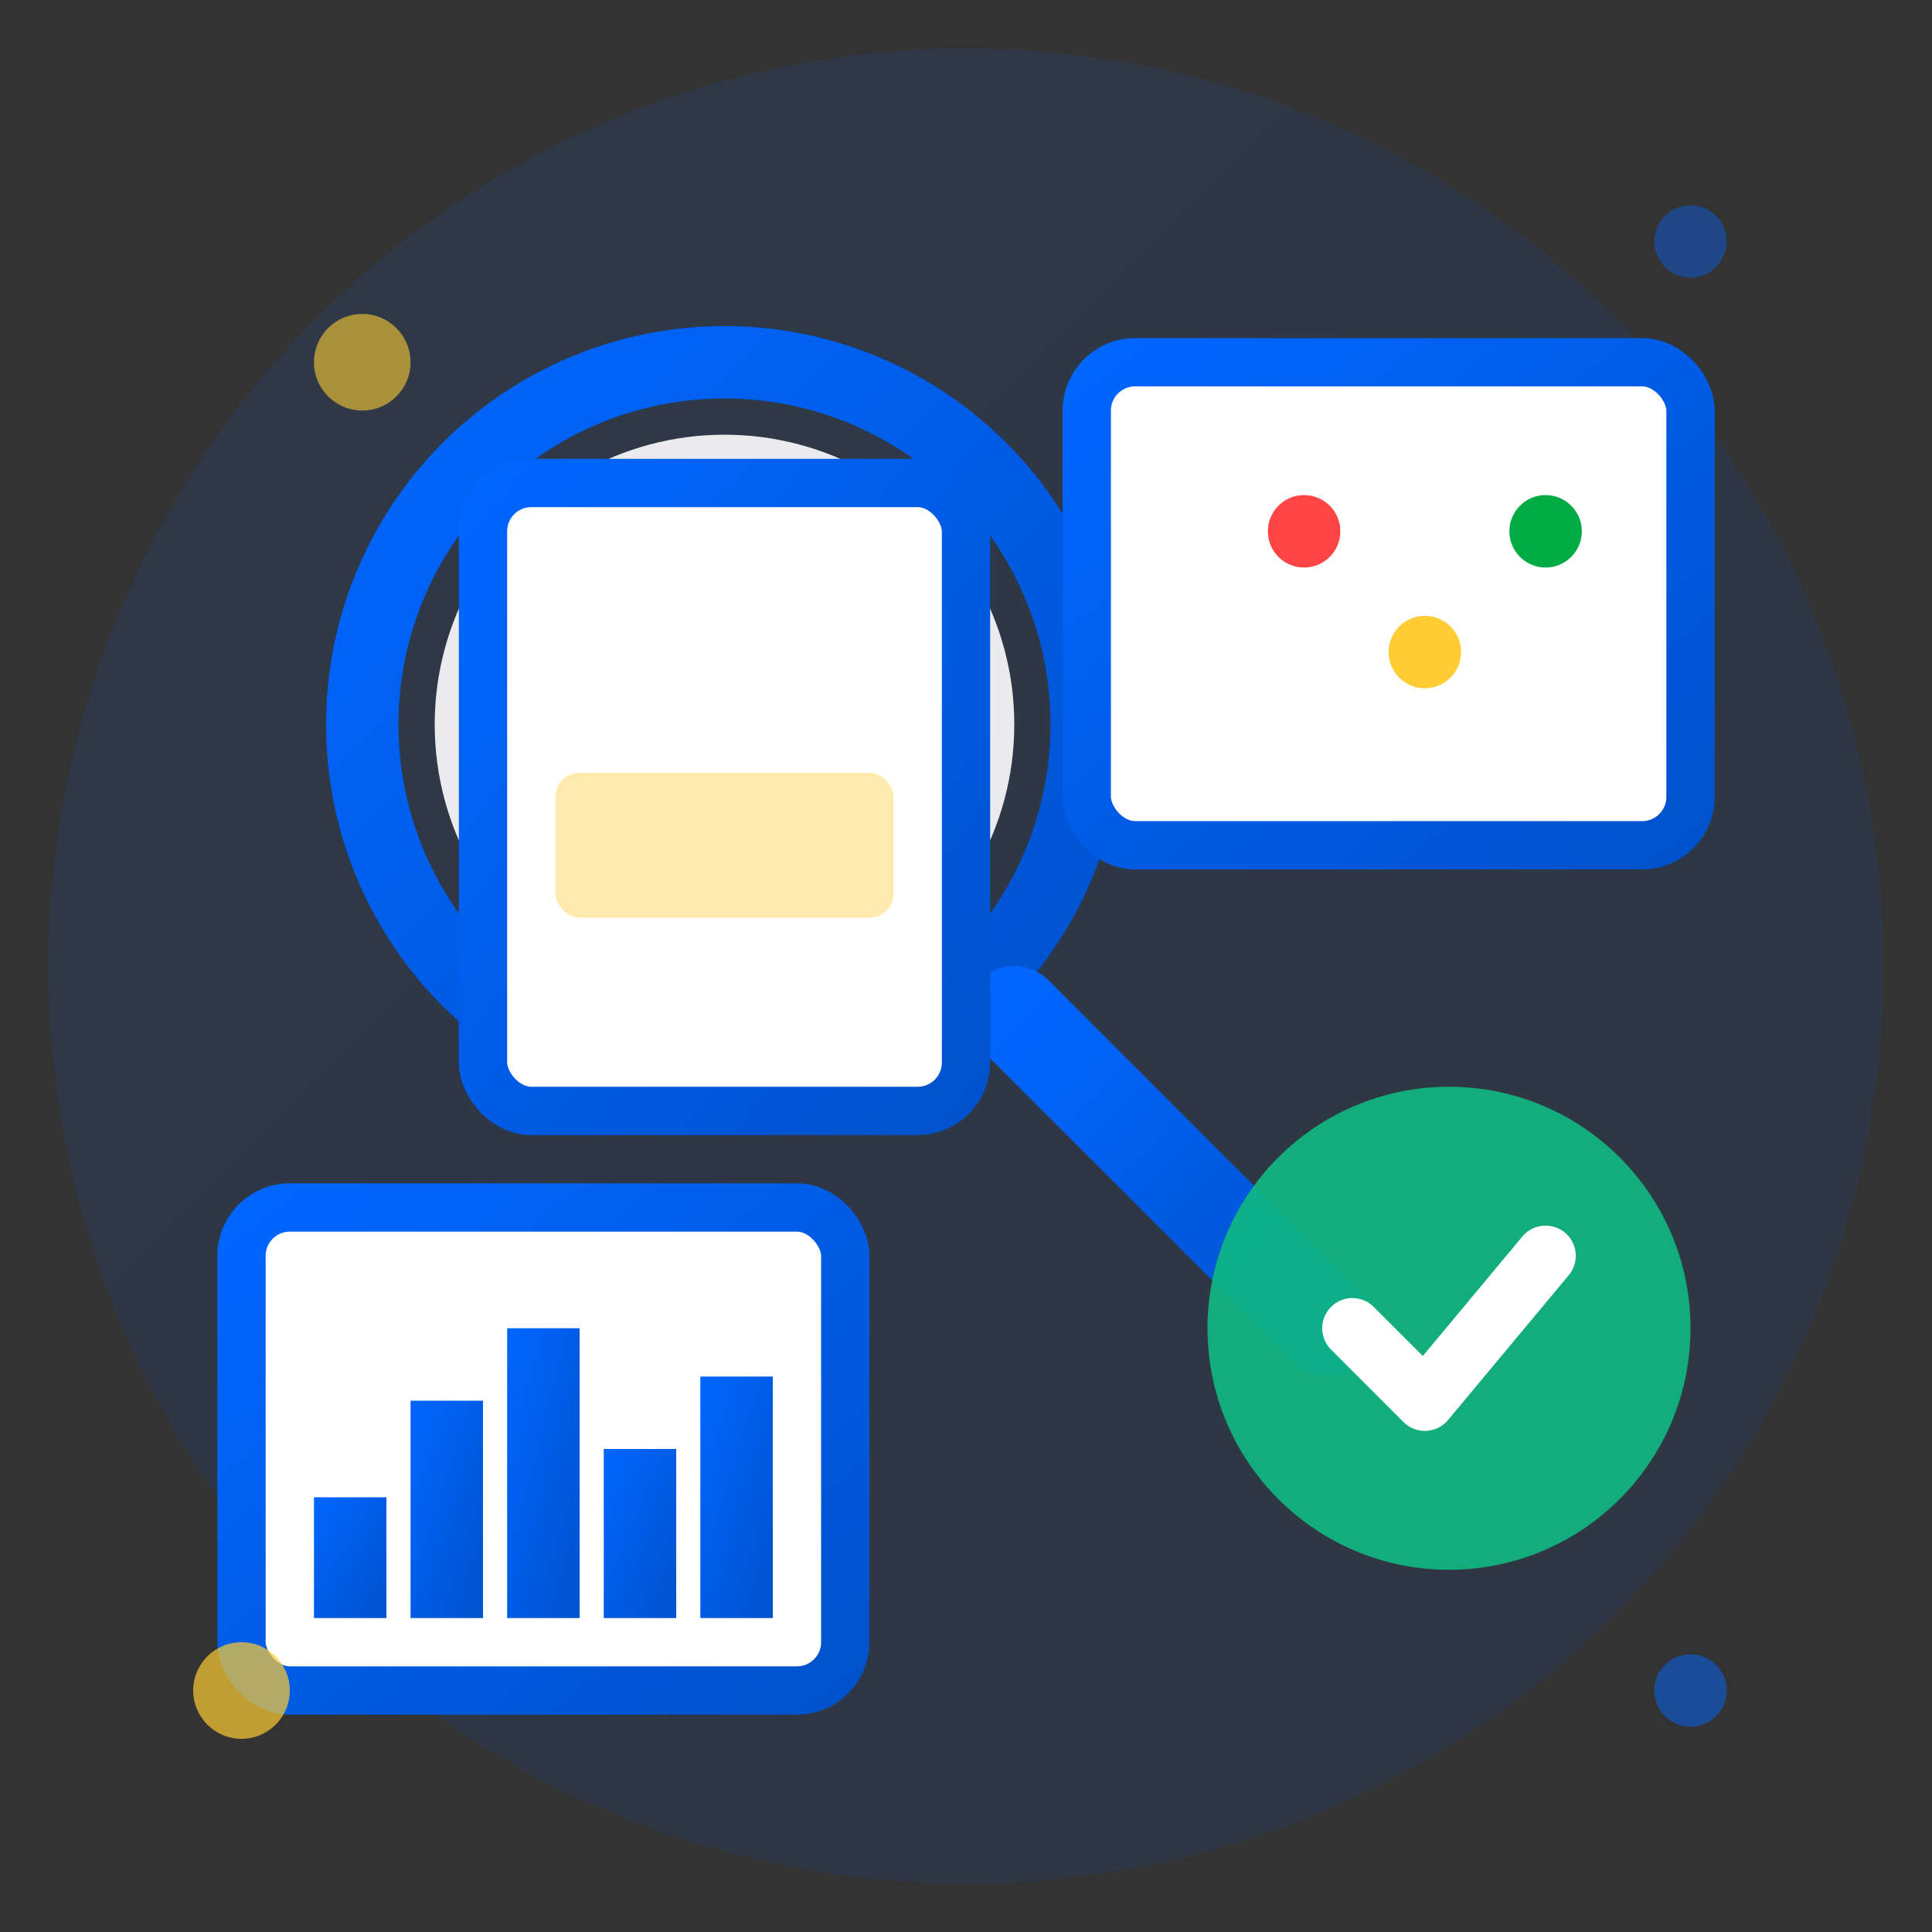
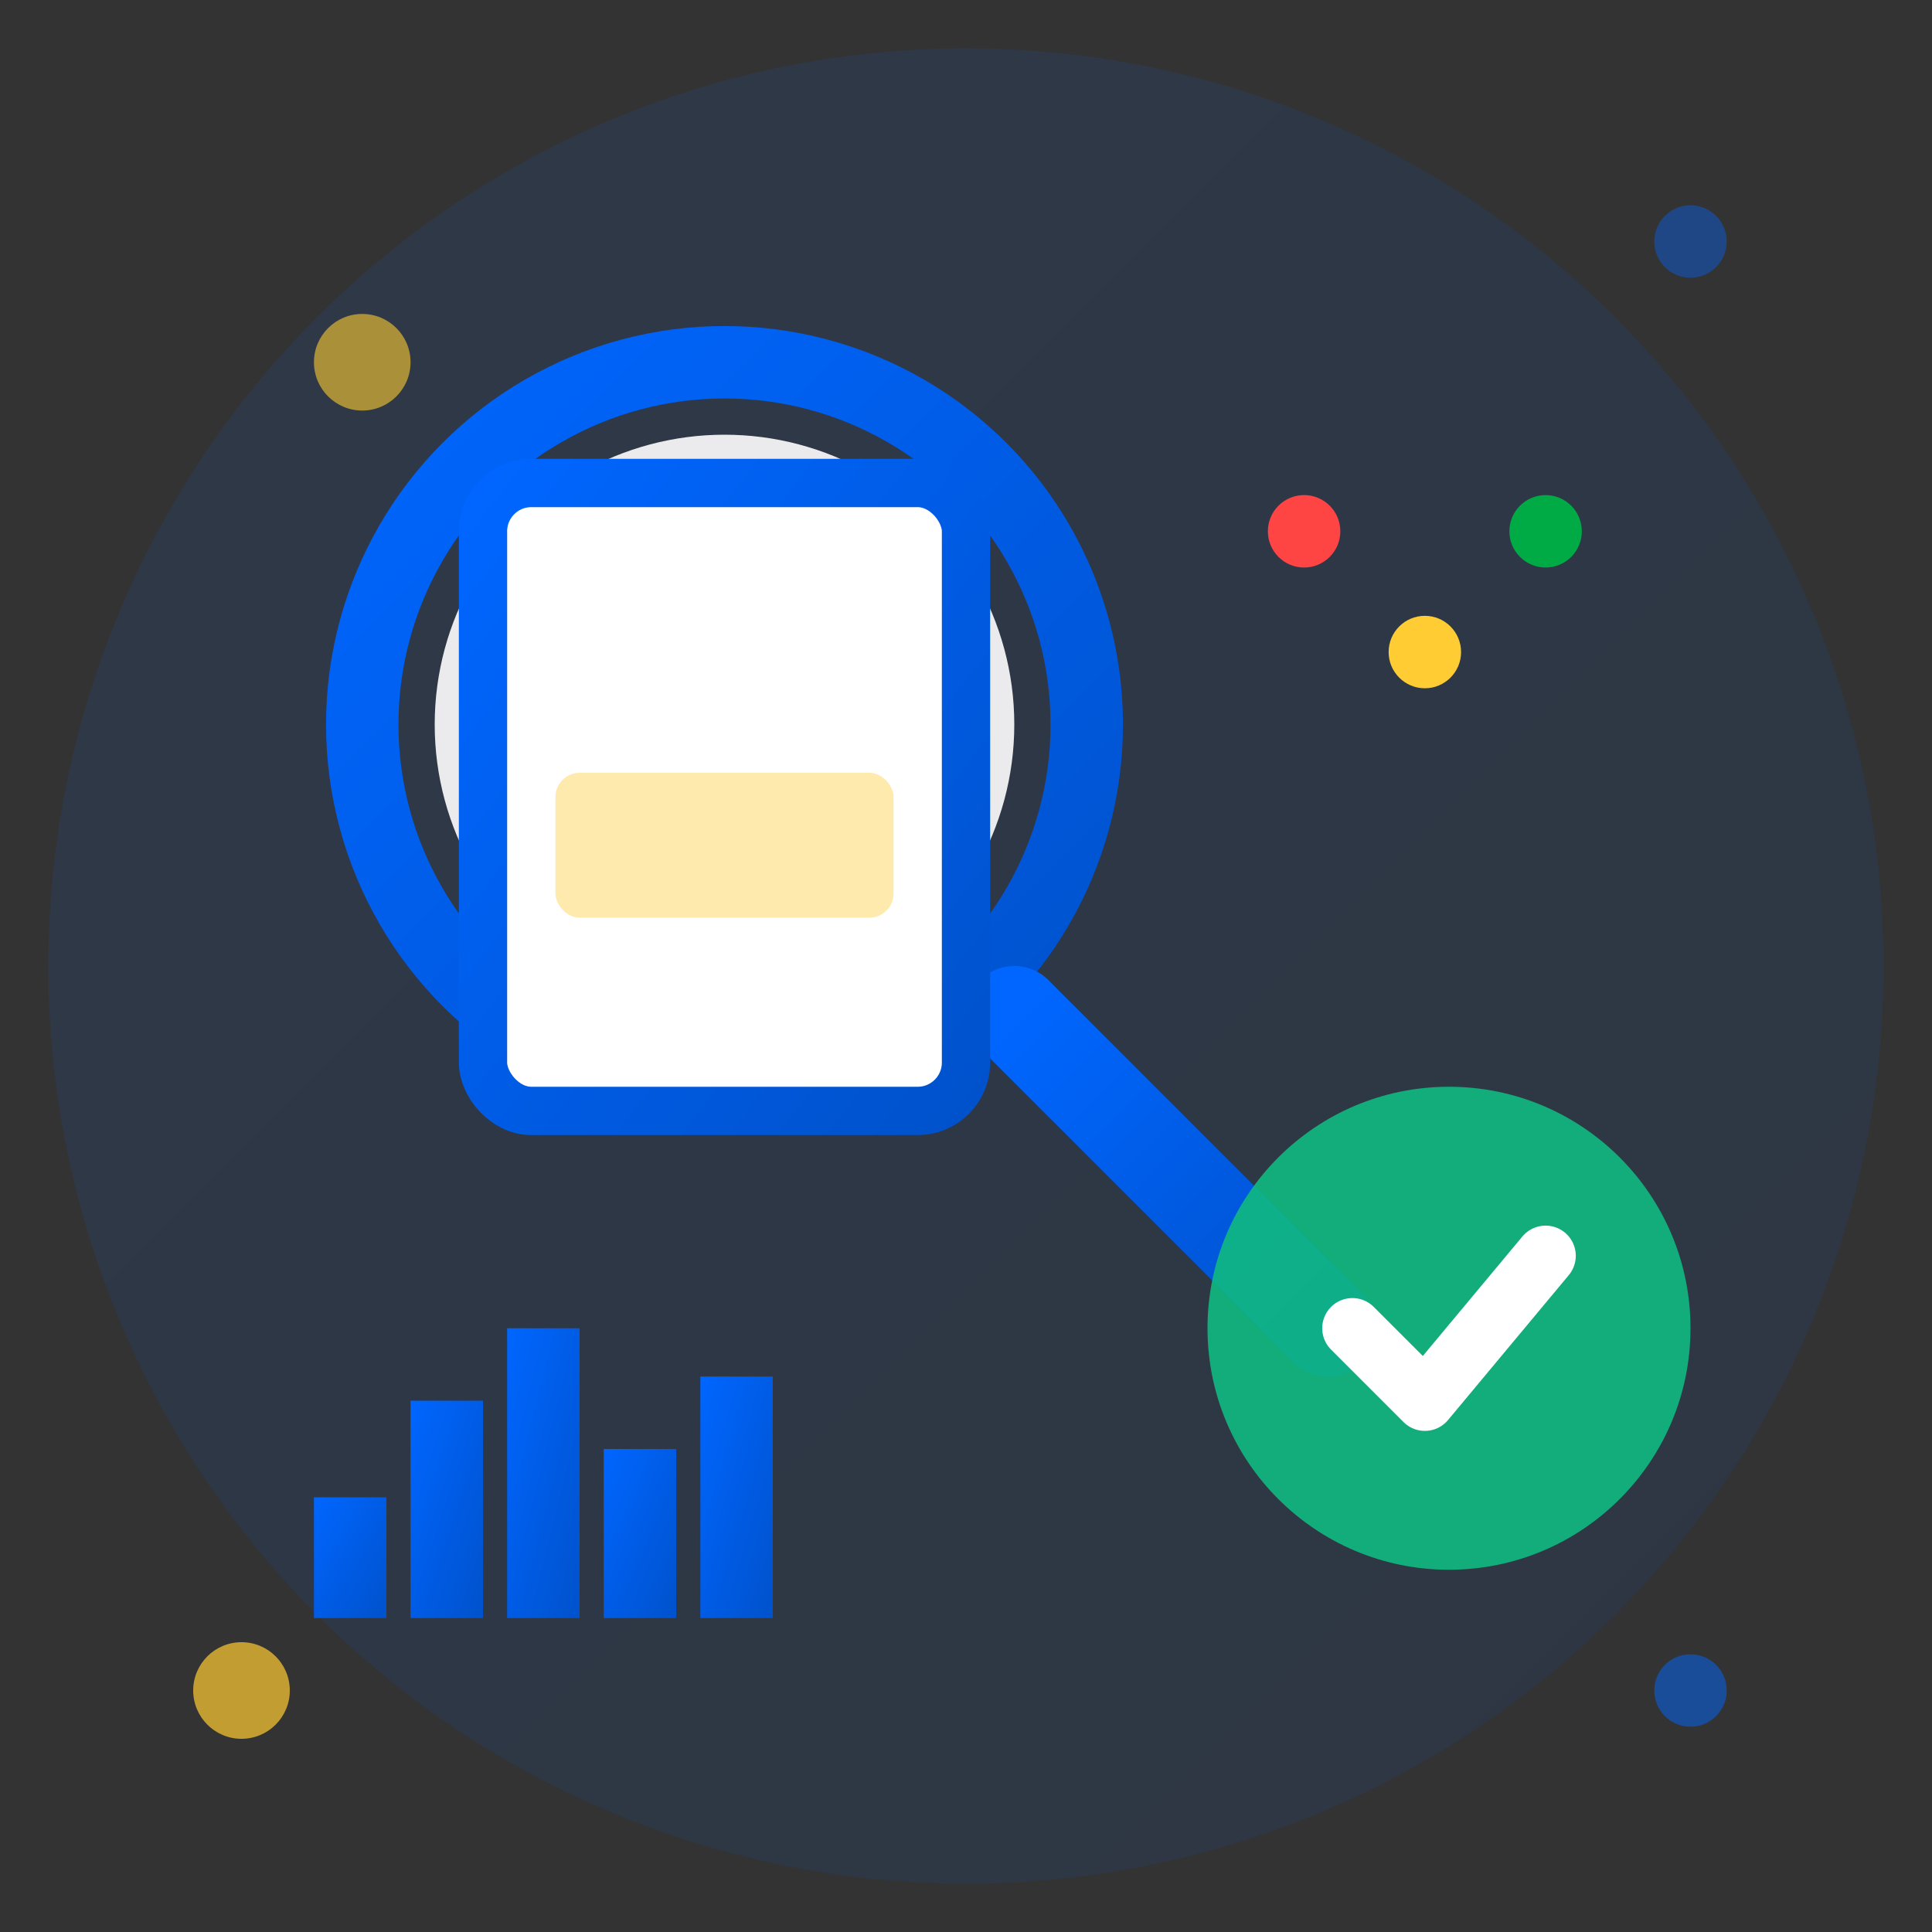
<svg xmlns="http://www.w3.org/2000/svg" width="80" height="80" viewBox="0 0 80 80" fill="none">
  <rect x="0" y="0" width="80" height="80" fill="#333333" stroke="none" />
  <defs>
    <linearGradient id="blog1Gradient" x1="0%" y1="0%" x2="100%" y2="100%">
      <stop offset="0%" style="stop-color:#0066FF;stop-opacity:1" />
      <stop offset="100%" style="stop-color:#0052CC;stop-opacity:1" />
    </linearGradient>
  </defs>
  <circle cx="40" cy="40" r="38" fill="url(#blog1Gradient)" opacity="0.1" />
  <circle cx="30" cy="30" r="15" fill="none" stroke="url(#blog1Gradient)" stroke-width="3" />
  <circle cx="30" cy="30" r="12" fill="#fff" opacity="0.9" />
  <line x1="42" y1="42" x2="55" y2="55" stroke="url(#blog1Gradient)" stroke-width="4" stroke-linecap="round" />
  <rect x="20" y="20" width="20" height="26" fill="#fff" stroke="url(#blog1Gradient)" stroke-width="2" rx="2" />
  <line x1="24" y1="26" x2="36" y2="26" stroke="url(#blog1Gradient)" stroke-width="1.5" />
  <line x1="24" y1="30" x2="34" y2="30" stroke="url(#blog1Gradient)" stroke-width="1" />
  <line x1="24" y1="34" x2="36" y2="34" stroke="url(#blog1Gradient)" stroke-width="1" />
  <line x1="24" y1="38" x2="32" y2="38" stroke="url(#blog1Gradient)" stroke-width="1" />
  <line x1="24" y1="42" x2="35" y2="42" stroke="url(#blog1Gradient)" stroke-width="1" />
  <rect x="23" y="32" width="14" height="6" fill="#FFCC33" opacity="0.4" rx="1" />
-   <rect x="10" y="50" width="25" height="20" fill="#fff" stroke="url(#blog1Gradient)" stroke-width="2" rx="2" />
  <rect x="13" y="62" width="3" height="5" fill="url(#blog1Gradient)" />
  <rect x="17" y="58" width="3" height="9" fill="url(#blog1Gradient)" />
  <rect x="21" y="55" width="3" height="12" fill="url(#blog1Gradient)" />
  <rect x="25" y="60" width="3" height="7" fill="url(#blog1Gradient)" />
  <rect x="29" y="57" width="3" height="10" fill="url(#blog1Gradient)" />
-   <rect x="45" y="15" width="25" height="20" fill="#fff" stroke="url(#blog1Gradient)" stroke-width="2" rx="2" />
  <line x1="50" y1="20" x2="65" y2="20" stroke="url(#blog1Gradient)" stroke-width="1" />
  <line x1="50" y1="25" x2="65" y2="25" stroke="url(#blog1Gradient)" stroke-width="1" />
  <line x1="50" y1="30" x2="65" y2="30" stroke="url(#blog1Gradient)" stroke-width="1" />
  <line x1="52" y1="18" x2="52" y2="32" stroke="url(#blog1Gradient)" stroke-width="1" />
  <line x1="57" y1="18" x2="57" y2="32" stroke="url(#blog1Gradient)" stroke-width="1" />
  <line x1="62" y1="18" x2="62" y2="32" stroke="url(#blog1Gradient)" stroke-width="1" />
  <circle cx="54" cy="22" r="1.5" fill="#FF4444" />
  <circle cx="59" cy="27" r="1.5" fill="#FFCC33" />
  <circle cx="64" cy="22" r="1.5" fill="#00AA44" />
  <circle cx="60" cy="55" r="10" fill="#10B981" opacity="0.9" />
  <path d="M56 55 L59 58 L64 52" stroke="#fff" stroke-width="2.5" fill="none" stroke-linecap="round" stroke-linejoin="round" />
  <circle cx="15" cy="15" r="2" fill="#FFCC33" opacity="0.6" />
  <circle cx="70" cy="10" r="1.5" fill="#0066FF" opacity="0.4" />
  <circle cx="10" cy="70" r="2" fill="#FFCC33" opacity="0.7" />
  <circle cx="70" cy="70" r="1.5" fill="#0066FF" opacity="0.5" />
</svg>